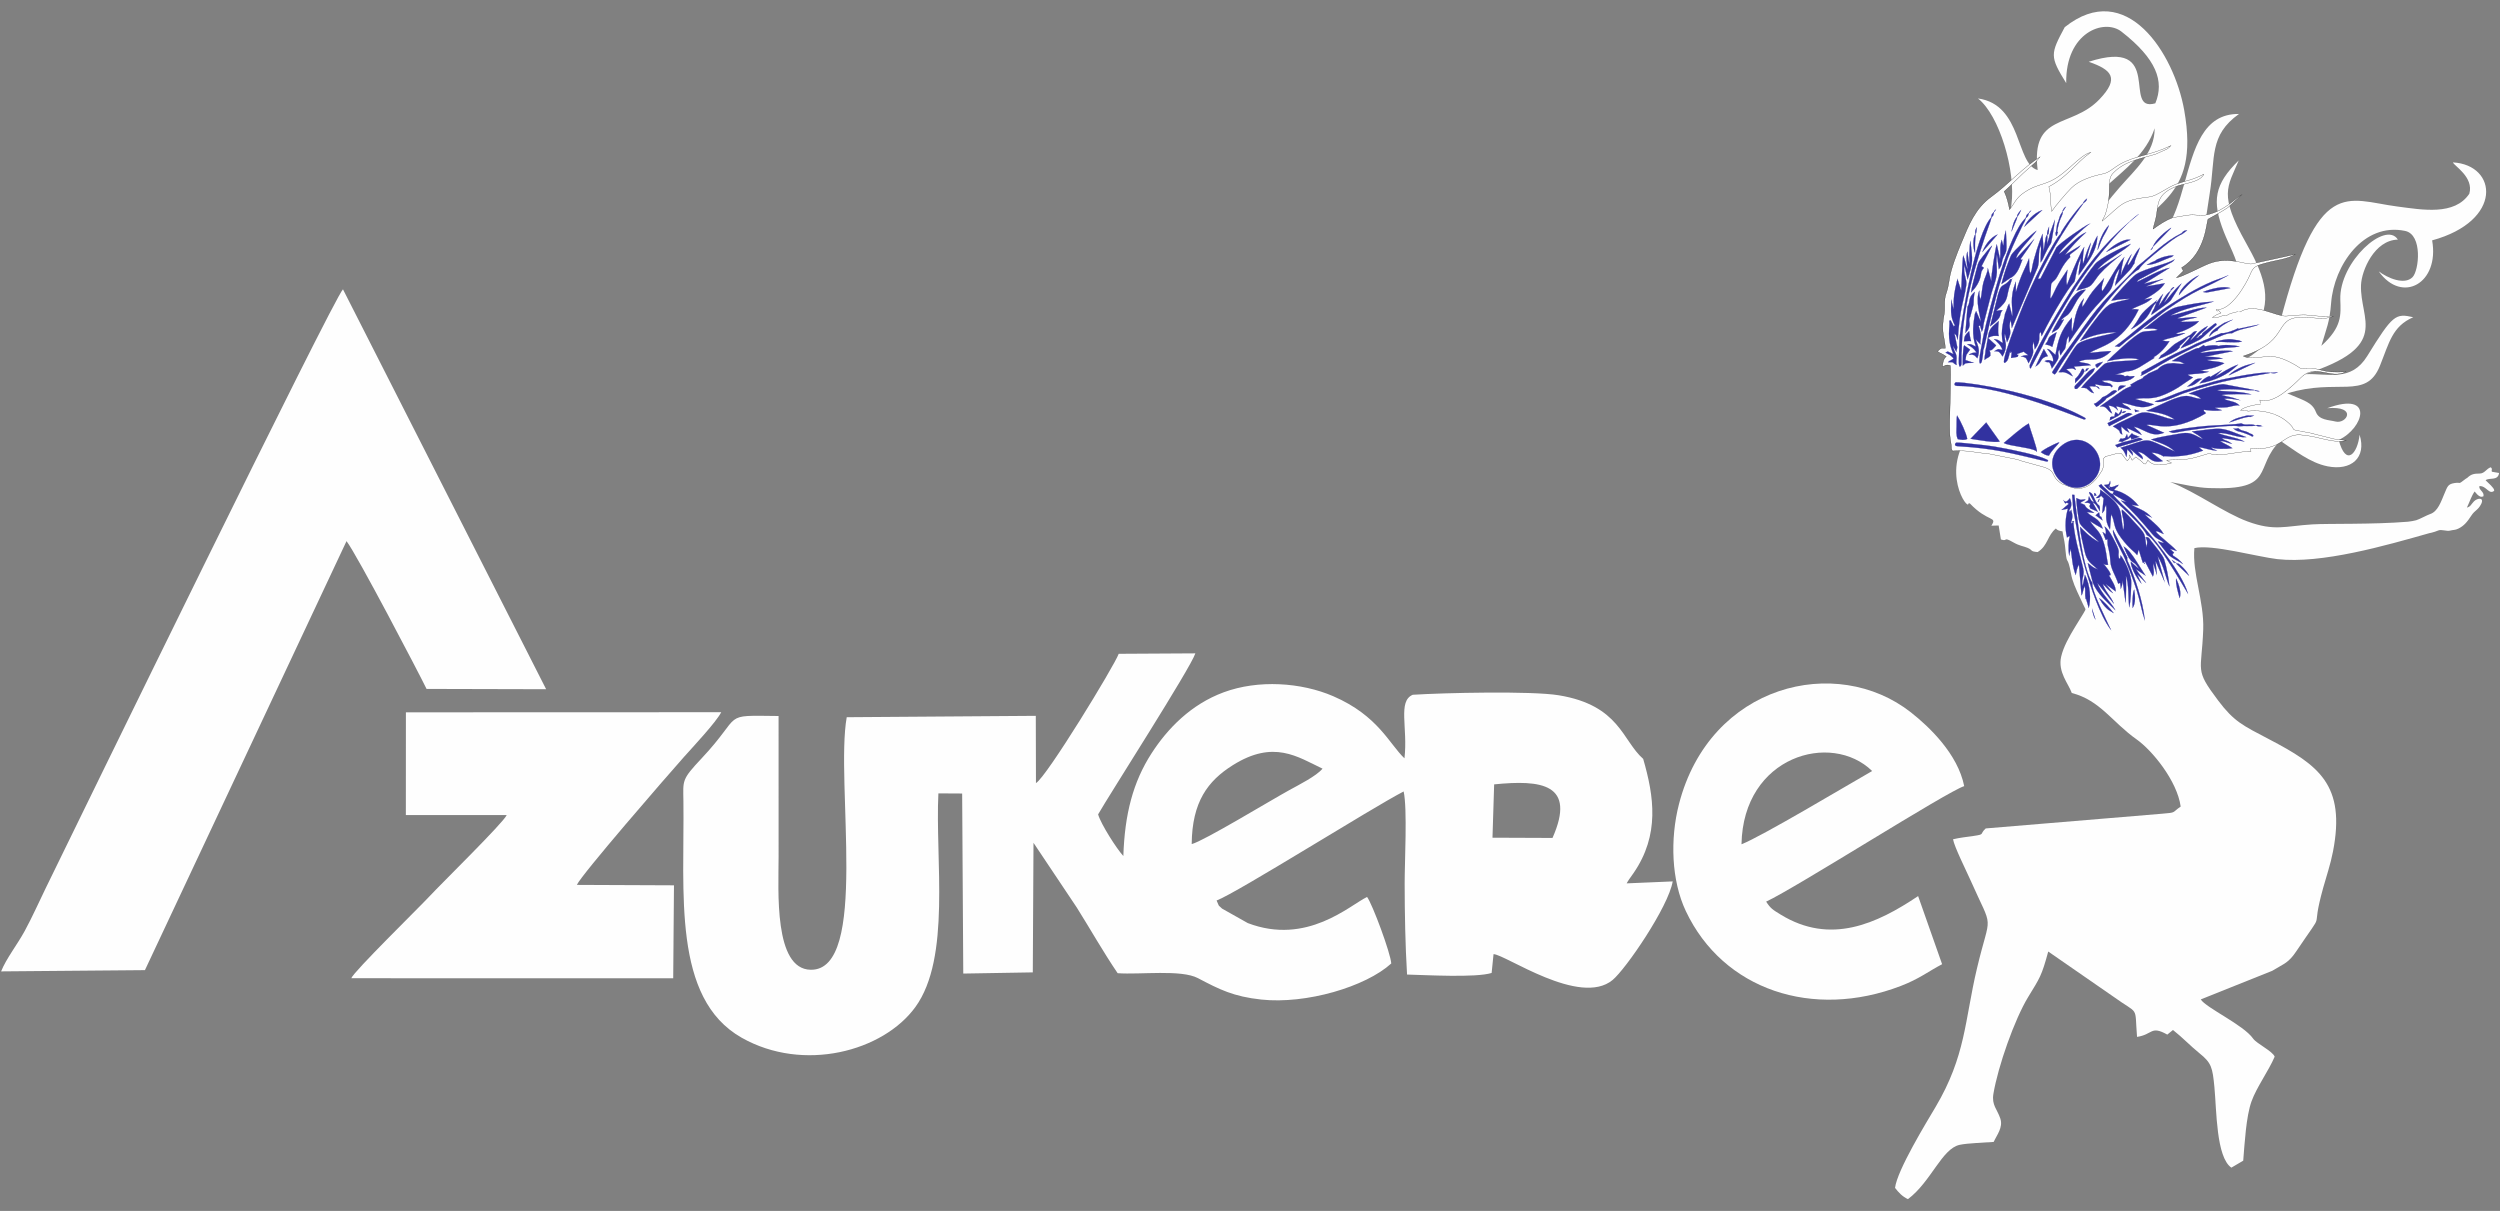
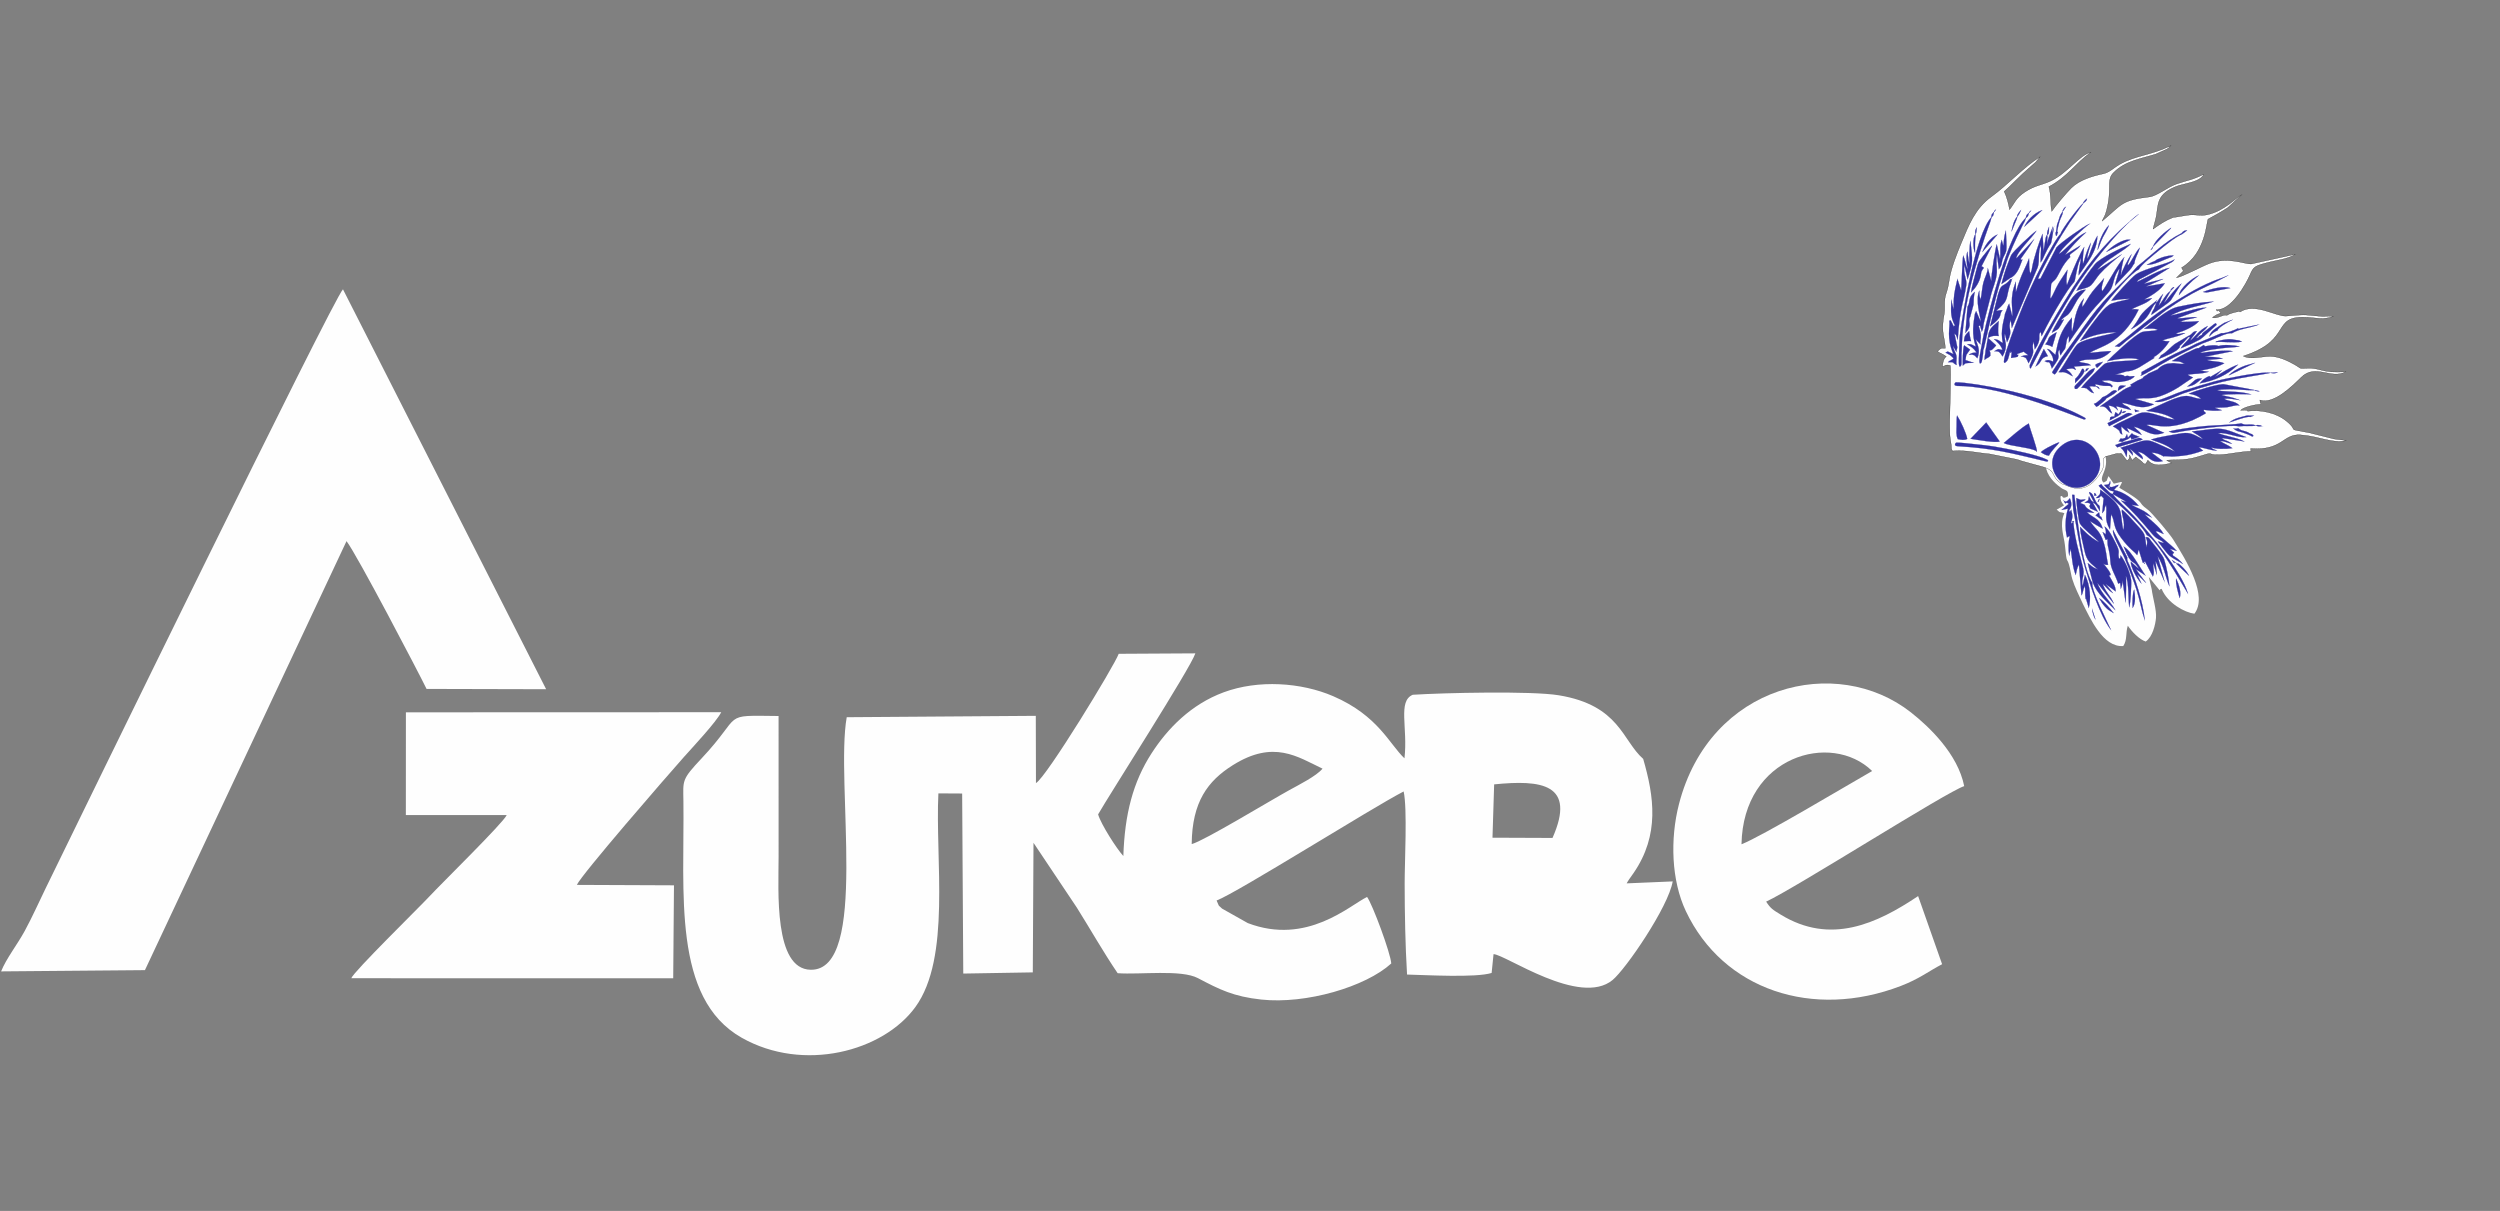
<svg xmlns="http://www.w3.org/2000/svg" xml:space="preserve" width="32in" height="15.5in" version="1.1" style="shape-rendering:geometricPrecision; text-rendering:geometricPrecision; image-rendering:optimizeQuality; fill-rule:evenodd; clip-rule:evenodd" viewBox="0 0 32000 15500">
  <rect x="0" y="0" width="32000" height="15500" fill="#808080" stroke="none" />
  <defs>
    <style type="text/css">
   
    .str0 {stroke:black;stroke-width:3;stroke-miterlimit:22.926}
    .str1 {stroke:#3232A0;stroke-width:3;stroke-miterlimit:22.926}
    .fil2 {fill:none}
    .fil0 {fill:#FEFEFE}
    .fil1 {fill:#3232A0}
   
  </style>
  </defs>
  <g id="Layer_x0020_1">
-     <path class="fil0" d="M25212.34 6442.15l1.57 1.66c234.36,246.55 357.06,160.04 275.28,285.12l93.65 -2.66 28.61 178.74c96.43,32.15 18.95,-42.65 156.94,35.98 88.05,50.18 125.22,46.42 184.94,71.58 72.06,30.32 25.93,45.11 128.1,53.79 132.2,-79.8 125.27,-215.67 234.3,-301.87 66.1,100.76 419.13,-68.29 693.14,307.43 66.46,91.15 -227.07,504.16 -272.17,642.7 -46.42,142.66 -297.81,444.03 -353.72,689.89 -45.07,198.24 92.93,344.43 135.78,465.7 363.58,93.78 516.57,372.72 829.99,594.16 199.74,141.15 518.53,530.13 563.85,859.49 -116.09,78.91 -47.99,76.34 -241.21,92.02l-2253.88 187.93c-84.53,75.56 -0.66,73.84 -161.06,97.07 -88.88,12.87 -168.99,20.72 -257.59,41.67 13.62,90.58 171.35,406.68 221.69,520.3 301.85,681.47 261.32,385.39 84.15,1134.39 -158.04,668.14 -141.47,1116.34 -530.54,1773.87 -112.28,189.75 -491.34,807.98 -517.74,1033.8 43.81,56.81 93.23,111.33 165.24,144.07 297.34,-223.98 433.18,-645.27 661.3,-695.01 102.84,-22.4 319.13,-27.76 436.3,-37.56 37.48,-84.87 122.64,-184 85.17,-297.84 -40.05,-121.69 -113.33,-172.37 -88.95,-317.56 58.95,-351.17 269.62,-951.83 445.74,-1240.53 147.78,-242.22 171.02,-266.16 256.14,-580.92l829.79 574.61c342.56,247.69 273.49,101.19 306.83,518.05 204.24,-30.61 173.09,-149.79 387.22,-29.31l72.82 -59.16c125.69,98.77 221.43,203.03 340.45,298.97 152.64,123.04 165.9,180.79 189.93,432.61 28.4,297.76 22.49,897.2 216.88,1030.51l151.85 -89.21c18.33,-222.85 36.59,-564.54 106.04,-758.89 64.07,-179.25 218.81,-390.11 296.51,-572.56 -26.13,-70.58 -230.36,-165.82 -276.25,-231.58 -122.43,-175.34 -603.41,-393.45 -669.83,-501.09l914.22 -365.73c162.88,-98.96 207.51,-99.86 311.78,-254.82 401.02,-596.01 163.15,-168.59 341.59,-809.69 43.02,-154.57 91.56,-291.96 124.64,-461.37 167.34,-857.49 -186.06,-1107.89 -814.85,-1436.98 -339.92,-177.88 -451.31,-227.32 -654.33,-496.7 -309.45,-410.57 -211.07,-357.77 -191.5,-910.04 12.77,-361.07 -143.22,-723.61 -113.15,-1041.21 217.42,-53.29 808.14,111.97 1061.74,140.82 565.16,64.23 1394.36,-175.87 1947.4,-332.81 7.59,-1.27 15.06,-2.72 22.44,-4.49 32.82,-7.83 59.91,-17.39 84.38,-27.3l6.59 -2.06 -0.35 -0.49c39.61,-16.39 110.06,13.76 151.03,2.23 39.7,-11.15 62.25,-4.54 104.24,-24.88 73.13,-35.45 114.37,-85.78 167.91,-168.05 44.6,-68.56 83.08,-66.54 123.54,-143.97 47.54,-91.02 -45.27,-83.53 -90.46,-37.5 -36.52,37.24 -42.5,68.09 -90.47,79.94 36.5,-74.73 55.98,-145.09 98.95,-206.37l33.83 38.48c31.07,27.33 45.72,35.48 77.5,24.56 20.66,-57.57 -65.74,-83.87 -49.15,-132.18 90.81,-4.91 121.61,116.04 188.83,59.72 -1.05,-27.07 -20.9,-42.09 -42.21,-67.82l-64.13 -62.17c-0.97,-1.02 -2.79,-2.87 -3.84,-4.56 45.69,-38.51 157.97,13.09 172.23,-92.84l-92 -16c-10.07,-29.07 12.72,-29.22 -13.83,-57.24 -55.78,16.77 -77.73,80.13 -142.53,80.39 -75.32,0.3 -110.64,8.68 -160.28,56.28l-15.42 8.68c-114.54,86.93 -51.25,41.58 -146.15,56.61 -86.61,13.71 -90.04,44.4 -130.42,138.07 -40.39,93.59 -81.47,226.65 -182.16,258.93 -34.04,10.91 -143.07,69.76 -178.35,79.22 -30.66,8.21 -67.25,14.22 -106.41,18.9 -453.06,37.04 -1019.89,21.37 -1221.39,33.97 -354.59,22.2 -484.55,89.4 -828.16,-36.46 -300.59,-110.1 -658.43,-376.56 -992.72,-506.39 165.7,30.96 336.13,71.92 498.41,78.09 866.79,33.01 562.2,-264.8 911.56,-605.19 183.55,122.1 379.19,281.72 603.77,326.67 301.12,60.29 502.8,-107.95 410.62,-404.13 -25.17,241.15 -174.41,417.17 -267.15,66.47 319.58,-147.51 464.44,-630.48 -146.94,-406.12 394.42,-32.96 246.83,206.22 106.98,170.83 -87.35,-22.11 -211.05,-16.03 -252.02,-122.13 -50.69,-131.22 -162.85,-147.85 -365.86,-238.57 637.75,-199.87 1006.01,89.96 1184.5,-350.93 118.29,-292.2 156.84,-507.02 427.4,-623.72 -228.09,-52.53 -263.77,-29.91 -588.7,496.46 -206.22,334.04 -495.15,221.44 -795.01,232.22 1105.7,-353.45 696.53,-694.95 714.98,-1141.91 7.7,-186.41 172.33,-574.02 471.6,-580.1 -153.87,-250 -752.53,284.26 -736.66,767.59 6.51,198.16 24.27,350.45 -242.69,591.98 66.18,-228.97 105.99,-297.53 124.85,-546.61 36.73,-485.3 414.46,-1036.54 947.75,-924.24 226.32,47.64 178.29,508.89 93.8,592.73 -104.87,104.06 -320.4,9.04 -431.59,-74.9 299.17,420.63 780.92,152.59 683.26,-397 910.47,-249.09 838.38,-965.46 266.22,-998.11 12.5,42.97 270.76,188.27 209.71,401.36 -189.18,282.37 -599.1,205.61 -923.96,163.03 -652.87,-85.59 -1010.09,-397.13 -1496.82,1475.25l-48.95 131.89c-389.83,430.63 -515.22,453.78 -1055.52,363.8 628.16,-120.72 681.95,-262.81 815.31,-458.04 204.1,-345.37 56.72,-682.28 -147.65,-1045.5 -351.69,-624.96 -238.72,-711.55 -93.95,-1056.8 -313.43,305.77 -345.07,520.49 -190.47,914.67 131.9,336.24 403.63,709.18 -59.96,920.21 -68.31,3.15 -970.33,519.36 -1124.85,440.75 -92.85,-314.21 350.7,-542.42 559.67,-798.22 55.87,-73.59 111.72,-147.2 167.59,-220.79 222.88,-273.1 215.96,-463.42 276.76,-835.59 74.17,-454.06 -10.89,-741.73 374.74,-1015.96 -927.81,-12.35 -447.15,1826.63 -1482.41,1719.89 307.79,-612.39 993.11,-577.44 780.74,-1769.89 -129,-724.4 -740.57,-1689.33 -1528.94,-1060.83 -184.44,344.69 -193.93,372.76 18.94,716.04 -10.7,-651.33 487.43,-830.56 707.4,-659.06 448.19,349.43 550.78,635.27 433.21,917.64 -435.26,125.72 133.98,-849.24 -852.7,-531.65 296.21,102.68 397.64,209.39 136.66,481.43 -362.35,377.69 -878.54,169.96 -790.02,904.45 -283.74,-78.21 -191.35,-837.7 -764.09,-916.41 273.07,213.67 487.54,926.19 427.59,1363.63 -66.09,482.34 283.71,1486.16 120.55,1827.78 -254.23,416.78 -453.89,855.84 -623.71,1058.37 -430.22,513.09 -43.93,1040.5 -46.78,934.23l16.95 -2.13zm1408.31 -3270.04c207.2,-365.46 213.82,-432.29 513.94,-777.45 191.05,-219.74 448.62,-438.04 444.88,-752.96 -213.31,651.5 -1097.61,799.71 -958.82,1530.41z" />
    <path class="fil0" d="M26659.86 7727.43c95.08,187.67 258.47,561.22 518.16,541.81 53.86,-81.3 27.49,-169.48 58.09,-260.11 52.07,78.08 148.79,176.56 228.89,202.52 88.96,-59.86 124.61,-219.56 131.66,-302.31 8.65,-101.58 -40.71,-253.28 -54.98,-367.41l-37.26 -157.06 135.5 166.5c28.24,16.2 -12.68,-11.04 28.68,-14.09 76.86,187.15 299.2,303.06 419.84,318.39 174.83,-229.02 -98.74,-673.53 -271.53,-950.05 -42.73,-68.38 -272.04,-343.36 -325.54,-381.94 -161.41,-116.38 13.27,-57.26 -364.26,-280.56l35.2 -70.2c-9.65,-3.17 -18.17,-6.42 -18.58,-2.19l-87.24 20.31 -64.5 -93.23c-2.63,-5.87 -8.45,5.52 -10.41,13.43 -21.33,42.04 5.72,33.59 -55.17,66.39 -86.5,-75.63 108.28,-172.64 -4.92,-424.94 -74.35,-165.73 -319.76,-315.52 -610.96,-86.37 -334,342.06 88.47,589.45 91.96,591.13 47.66,22.95 74.32,20.58 67.13,94.59 -92.75,54.11 -54.44,-25.43 -95.56,2.61 0.93,56.18 9.26,68.54 45.19,114.61l-93.75 54.02c53.67,51.83 40.72,22.75 98.29,45.91 -67.92,145.37 -3.14,299.68 7.03,407.81 26.96,286.56 23.16,123.43 63.12,291.05 12.09,50.71 15.8,92.99 32.07,147.04 29.6,98.32 90.31,216.75 133.84,312.33z" />
    <path class="fil0 str0" d="M26954.6 5840.53l20.09 -3.26 118.95 -32.37c3.55,-0.42 7.78,-0.26 10.96,-0.44 3.11,-0.17 8.25,0.57 10.76,0.56 2.49,-0.02 7.22,0.09 10.65,1.07 33.14,-7.43 26.43,-0.61 55.85,34.11 22.67,26.74 21.28,34.53 47.54,57.69 35.17,-36.96 23.22,-23.04 28.88,-74.69l32.49 68 47.92 -42.46c45.65,39.24 57.95,38.46 102.54,86.86 20.51,0.39 12.18,23.13 46.4,-35.15 1.52,-2.58 2.8,-7.89 4.49,-11.71 67.26,86.28 188.07,67.26 302.99,37.18l-62.04 -32.59c56.32,-16.91 216.48,10.51 397.01,-46.09 251.57,-78.86 87.41,-21.09 274.91,-26.37 131.3,-3.71 289.57,-46.77 407.45,-42.39l-4.41 -37.52c412.54,31.26 408.1,-189.76 637.46,-174.59 239.41,15.84 410.81,114.72 586.11,73.58 -43.23,-10.89 -110.87,-12.48 -157.39,-21.59l-311.74 -78.28c-324.66,-60.49 -120.64,-7.71 -297.58,-151 -133.01,-107.71 -328.21,-146.44 -494.2,-126.33 -20.13,-14.82 9.89,-6.77 -37.17,-11.88 -6.97,-0.76 -20.06,-0.57 -27.69,-0.17 -25.37,1.35 -11.81,0.76 -25.55,3.38 19.2,-39.94 198.73,-80.19 252.55,-78.43 4.52,-25.93 1.02,1.24 -2.19,-25.4 -0.32,-2.74 -1.85,-12.76 -2.19,-15.38l-1.75 -14.35c177.22,60.92 416.75,-181.44 530.94,-292.8 182.56,-178.02 382.59,35.59 568.35,-70.38 -317.53,25.2 -313.51,-53.14 -497.87,-42.87 -110.45,6.15 -64.61,4.35 -162.07,-50.2 -92.81,-51.95 -205.28,-104.09 -314.54,-102.29 -110.5,1.83 -249.35,45.62 -337.31,-4.45 652.09,-209.2 336,-530.05 832.75,-495.24 127.34,8.92 177.03,32.44 321.15,-11.1 -44.19,-9.98 -99.05,1.89 -149.28,-1.43 -254.98,-16.88 -139.96,-30.52 -455.05,-4.1 -125.75,10.55 -402.67,-177.76 -591.2,-52.1 -22.82,-3.38 13.24,-6.94 -33.74,-2.51 -3.01,0.28 -27.3,5.07 -32.01,6.2 -28.52,6.91 -49.36,14.92 -74.16,23.18l-24.78 14.47 -38.36 -1.39c-30.36,9.51 -124.67,53.13 -149.97,28.94l52.16 -33.29 56.48 -23.08c-28.57,-25.24 -11.37,-14.8 -32.67,-34.04 -22.88,10.77 -8.83,23.34 -27.68,-9.04 193.08,18.64 386.69,-341.37 427.67,-435.28 50.3,-115.24 52.79,-123.09 264.85,-175.44 90.33,-22.3 241.07,-42.81 317.47,-96.88l-564.9 124.12c-84.49,2.34 -295.34,-96.7 -532.15,-6.93 -102.77,38.96 -344.62,170.99 -422.37,182.67l87.52 -86.26c0.53,-1.84 -3.22,-7.8 -2.43,-6.29l-19.24 -36.09c315.23,-188.37 318.17,-596.79 339.23,-621.44 86.44,-47.06 170.5,-93.2 252.21,-147.56l179.7 -165.5c-69.33,33.81 -218.64,208.72 -445.13,257.41 -85.57,18.39 -131.26,-3.63 -218.31,1.93 -42.13,2.69 -198.21,33.33 -215.6,32.09 -104.04,40.48 -167.54,86.28 -256.85,148.45 10,-52.56 27.37,-96.78 39.81,-159.95 28.59,-145.1 -7.8,-296.09 286.95,-396.74 86.26,-25.13 236.31,-45.78 297.86,-110.37 32.85,-34.46 16.19,-19.63 23.3,-34.58 -143.76,75.11 -207.46,75.83 -346.91,124.7 -121.72,42.66 -248.61,153.94 -349.06,165.8 -364.73,43.09 -346.78,95.75 -603.47,309.48 16.59,-51.6 32.07,-43.89 56.97,-141.24 14.29,-55.89 22.28,-99.18 28.99,-159.12 16.83,-150.3 -18.95,-239.3 57.13,-317.34 154.65,-158.64 362.81,-181.2 546.38,-241.3l141.3 -63.98c17.58,-11.72 4.48,-1.94 21.02,-15.51l26.48 -26.67c-262.24,126.64 -444.36,121.39 -653.05,238.1 -71.41,39.93 -132.4,104.79 -210.62,121.2 -134.49,28.21 -304.97,78.1 -409.28,181.93 -61.28,60.99 -210.83,236.41 -251.18,299.31 -19.06,-75.95 -5.01,-204.63 -36.82,-316.01 244.24,-129.9 335.45,-295.11 535.85,-439.25 -142.4,33.69 -299.26,266.76 -510.26,365.39 -121.74,56.9 -199.55,55.15 -330.88,141.13 -118.53,77.61 -129.74,140.53 -197.56,226.08 -14.04,-72.5 -31.11,-153.79 -68.44,-231.91 85.89,-74.58 190.48,-193.2 345.21,-324.84 20.72,-17.63 41.55,-35.62 57.82,-50.7l54.87 -68c-213.92,136.52 -411.57,357.35 -622.26,510.29 -211.48,153.53 -290.29,366.71 -384.36,591.15 -57.21,136.48 -133.76,329.3 -154.85,475.94 -29.85,207.54 -62.94,161.46 -58.96,338.43 2.06,91.66 -7.41,93.19 -17.49,171.87 -21.78,170.13 16.07,209.33 26.79,362.18 -61.45,-2.6 -56.38,-2.07 -100.3,40.07 27.09,24.67 43.02,17.78 111.96,65.81 -38.13,29.1 -44.59,82.69 -48.75,123.06 2.8,0.18 5.96,-3.59 8.3,-1.35 21.64,20.74 -0.55,-27.11 91.21,-7.64 14.09,30.74 -7.44,687.59 -7.28,701.39 0.63,57.17 -1.35,114.49 1.43,178.27 2.57,59.26 24.67,143.61 22.21,191.51l12.69 24.49c154,-17.33 334.77,26.6 474.01,37.41l337.15 67.46c35.18,7.18 37.31,11.63 71.39,22.28l282.33 78.08c181.93,58.37 76.68,117.08 237.69,216.82 69.45,8.16 296.99,204.41 513.98,-177.3 17.72,-49.03 29.31,-82.93 14.86,-148.44l30.93 -28.81z" />
    <path class="fil1 str1" d="M25057.4 5711.54c-58.24,-4.41 -23.46,-45.63 -17.16,-45.98 11.69,-0.66 67.62,2.1 112.66,7.1 229.19,25.44 283.02,23.85 513.26,68.89 99.4,19.44 404.31,78.65 531.46,140.12 35.51,16.26 10.06,31.34 -8.72,24.02 -458.4,-108.65 -659.69,-166.69 -1131.5,-194.15z" />
    <path class="fil1 str1" d="M25223.59 5616.13l199.53 -208.05 172.48 242.62c-50.25,21.72 -302.9,-23.06 -372.02,-34.57z" />
    <path class="fil1 str1" d="M26123.07 5787.43c30.96,-26.97 53.21,-38.72 89.69,-59.65 107.17,-56.09 149.13,-70.42 144.94,-62.76 -11.81,21.59 -97.06,96.82 -131.63,167.35 -41.77,-5.31 -62.69,-17.74 -103.01,-44.94z" />
    <path class="fil1 str1" d="M25648.92 5669.82c100.11,-80.83 206.33,-183.06 318.94,-249.01 12.15,60.01 107.83,315.65 105.06,361.05 -41.5,-52.03 -355.77,-69.54 -424.01,-112.04z" />
    <path class="fil1 str1" d="M25059.59 5620.91c-24.9,-55.17 -15.7,-105.88 -15.37,-163.25 0.17,-28.43 -0.17,-115.85 5.99,-138.89 44.43,66.81 118.73,228.52 130.06,298.72 -29.75,20.28 -80.61,12.19 -120.68,3.43z" />
    <path class="fil1 str1" d="M28803.44 5337.28c-41.34,-13.45 -207.9,52.61 -268.18,69.71 75.24,-57.98 143.79,-64.44 228.64,-88.68 5.81,1.51 69.69,1.74 84.86,1.81l-45.32 17.16z" />
    <path class="fil1 str1" d="M28830.97 5589.16c-39,-24.04 -75.49,-35.25 -121.57,-51.88 -60.79,-21.93 -68.5,-8.06 -122.54,-51.69 47.4,0.83 22.69,5.79 62,-4.65 37.2,32.85 58.56,29.89 94.95,41.25 49.55,15.46 38.22,25.1 83.5,36.12 33.5,42.67 12.37,9.47 3.66,30.85z" />
    <path class="fil1 str1" d="M27693.8 5842.61c-41.69,-28.67 -101.66,-49.59 -153.12,-48.66l143.02 108.09c-173.53,43.03 -185.89,-98.15 -317.37,-119.75 28.33,34.65 65.31,56.95 62,95.52 -75.71,-50.9 -106.64,-85.06 -167.38,-135.86 22.6,44.46 40.19,38.74 38.95,87.65 -6.22,-6.31 -47.65,-57.35 -71.67,-78.86 -6.51,40.64 2.96,54.58 -10.62,96.98 -20.29,-57.15 -36.13,-88.28 -73.54,-116.86 352.06,-105.71 302.65,-132.51 538.06,-22.48l156.21 70.92c-41.57,-41.54 -102.69,-74.23 -148.7,-94.36 -58.28,-25.5 -112.47,-39.93 -154.31,-59.81 100.91,-32.46 244.35,-52.87 351.81,-72.15 127.22,-22.83 158.45,-13.01 307.97,68.83 -41.85,-51.06 -93.02,-66.18 -136.88,-99.34 422.56,-50.73 348.76,-58.5 693.08,72.49 -102.94,13.15 -237.63,-60.13 -359.29,-52.71 64.05,35.65 222.57,51.64 334.55,107.93l-288.75 -44.41c54.96,49.96 39.88,10.65 131.02,74.69 -58.4,-9.33 -91.12,-37.54 -151.94,-35.37 51.06,35.94 98.13,48.65 157.37,91.04 -72.82,13.69 -243.91,12.91 -270.54,-13.17 16.93,31.86 37.71,25.83 72.01,44.67 -95.18,-4.86 -158.17,-37.17 -230.8,-43.2l54.11 43.4c-87.25,30.94 -176.14,57.6 -265.2,66 -190.61,17.96 -100.44,7.64 -214.06,5.42 -31.78,-0.62 4.09,-6.01 -25.99,3.36z" />
    <path class="fil1 str1" d="M25285.33 2996c4.33,42.69 -5.64,75.72 -5.2,122.47 0.4,42.41 -1.3,70.35 0.44,117.02 -25.4,-49.15 -31.49,-190.4 4.77,-239.49 -4.91,-47.82 -2.45,-45.79 16.31,-83.15 -3.41,23.72 -0.47,28.59 -2.96,45.11 -5.2,34.53 -3.76,21.09 -13.36,38.05z" />
    <path class="fil1 str1" d="M25818.63 2774.7c-0.61,14.81 2.39,4.78 -3.94,26.67l-66.11 160.03c5.07,-52.42 34.13,-150.92 70.06,-186.7 1.84,-14.72 -3.57,-5.46 6.76,-28.74 1.53,-3.44 7.79,-13.47 9.93,-16.79 11.22,-17.47 18.69,-23.69 32.18,-38.18 -17.51,35.6 -16.63,49.37 -48.87,83.7z" />
    <path class="fil1 str1" d="M25929.76 2789.46c11.11,-43.5 6.01,-34.2 41.02,-64.54 1.15,-2.96 2.37,-7.19 3.16,-9l23.57 -21.43c-14.94,24.06 -6.83,11.31 -26.74,30.43 -16.71,53.61 -8.15,38.19 -38.54,65.74l-16.14 42.89c-7.1,14.34 -13.39,23.65 -18.44,33.07 -17.28,32.25 -20.49,43.16 -36.44,75.53 -50.67,102.89 -163.15,342.35 -186.65,443.81 -125.33,359.31 -194.27,701.18 -280.38,1071.59 -4.48,15.43 -3.39,16.38 -8.93,19.54 2.31,59.15 -19.07,155.89 -21.53,159.5 -47.78,69.93 -17.54,-112.54 -17.11,-115.27l44.29 -238.75c74.04,-331.69 318.45,-1292.95 538.85,-1493.11z" />
    <path class="fil1 str1" d="M25911.74 2901.32c32.3,-72.35 120.44,-174.68 228.19,-211.18l-228.19 211.18z" />
    <path class="fil1 str1" d="M25375.28 3223.93c25.44,-69.47 94.02,-181.54 192.59,-221.97l-192.59 221.97z" />
    <path class="fil1 str1" d="M25363.57 3407.96c4.5,2.26 25.33,15.89 27.35,16.72 -0.74,19.05 -10.71,16.72 -15.96,28.64 -19.73,32.02 -14.28,38.76 -22.28,77.59 -16.37,79.41 -61.45,150.67 -122.46,211.08 4.77,-41.74 22.54,-119.3 34.39,-161.35l40.02 -152.39c22.74,-82.03 17,-69.49 78.3,-149.57 25.31,-33.08 82.98,-105.36 114.6,-133.79 -1.05,3.29 -2.41,7.71 -3.19,9.85l-130.76 253.22z" />
    <path class="fil1 str1" d="M26850.61 3198.24c3.41,-81.18 68,-241.24 142.13,-313.39l-7.93 22.55c-1.18,3.03 -2.72,7.04 -4.04,10.25l-25.74 50.77c-68.04,112.78 -59.67,126.66 -104.43,229.83z" />
    <path class="fil1 str1" d="M25992.39 4715.64c-11.93,-10.85 -9.04,1.55 -11.2,-22.85 -2.5,-28.34 -2.28,-10.98 6.59,-34.72 78.33,-209.7 433.31,-802.63 546.15,-976.33 247.18,-380.46 485.6,-655.56 842.57,-942.4 -247.21,175.02 -669.97,718.42 -812.88,951.73 -129.41,211.26 -323.33,522.65 -427.11,750.54l-144.11 274.03z" />
    <path class="fil1 str1" d="M26961.14 3223.97c61.45,-64.91 217.88,-173.6 308.29,-154.77l-308.29 154.77z" />
    <path class="fil1 str1" d="M26579.73 3721.11c37.02,-73.19 179.23,-273.13 235.29,-339.44 67.91,-80.33 342.64,-212.78 457.05,-259.31 -71.62,84.85 -337.81,212.15 -427.19,333.95l314.2 -201.22c-86.89,65.74 -212.22,170.89 -283.39,252.32 -36.45,41.7 -78.38,112.31 -109.11,142.25 -41.87,40.79 -127,46.67 -186.86,71.45z" />
    <path class="fil1 str1" d="M27558.69 3156.69c-14.48,41.07 -10.88,28.64 -28.98,41.44l28.98 -41.44c28.39,-84.12 156.74,-193.07 230.31,-239.99 -1.79,3.29 -4.01,7.55 -5.6,9.72l-224.71 230.27z" />
    <path class="fil1 str1" d="M26264.54 4257.72c23.5,-65.46 124.52,-230.91 171.1,-305.28 51.37,-82.02 125.11,-242.82 261.26,-244.06 -82.57,95.9 -87.28,89 -143.03,193.2 -91.33,170.7 -98.56,117.59 -167.69,193.4 4.55,27.3 72.59,-69.19 -11.24,70.95 -36.76,61.43 -38.66,50.63 -110.4,91.78z" />
    <path class="fil1 str1" d="M26179.45 4407.32c74.57,-89.37 -4.45,-71.85 144.27,-154.55 -6.29,28.37 5.41,-6.35 -8.58,31.1l-45.93 155.73c-59.38,-31.51 -39.71,-15.69 -89.76,-32.28z" />
    <path class="fil1 str1" d="M27890.47 3776.95c12.43,-89.69 175.23,-221.16 252.69,-250.42 -101.01,78.55 -178.76,161.59 -252.69,250.42z" />
    <path class="fil1 str1" d="M26161.26 4467.03l51.17 91.12c-107.73,22.04 -67.56,80.5 -157.54,132.7l106.37 -223.82z" />
    <path class="fil1 str1" d="M27602.07 3874.72c-85.74,55.98 -50.59,195.06 -322.36,338.77 147.69,-171.96 47.06,-146.38 329.25,-369.88 -23.72,29.41 -4.1,18.15 -6.89,31.11 29.52,-30.59 35.48,-60.66 85.18,-110.3 -21.98,46.12 -41.54,103.72 -57.32,151.57 42.29,-49.05 96.93,-158.3 154.42,-193.16 3.13,-10.03 -6.48,-12.58 19.63,-35.46 28.37,-24.88 20.7,-5.4 23.43,-6.83l-43.06 42.3 -85.77 154.25c43.04,-38.07 120.22,-162.19 222.9,-246.68l-136.49 215.32c-36.29,40.81 -191.84,142.3 -247.72,184.16 7.39,-41.48 14.92,-40.01 34.02,-77.25l30.78 -77.92z" />
    <path class="fil1 str1" d="M27072.34 4432.67c167.68,-110.32 367.84,-316.09 661.89,-504.81 183.37,-117.7 381.8,-241.14 583.39,-325.17 61.86,-25.78 159.3,-55.22 205.67,-79.38 -370.43,204.18 -383.24,159.03 -809.06,454.37l-499.37 387.04c-24.36,20.75 -54.12,48.49 -74.61,63.94 -28.77,21.69 1.37,7.43 -67.91,4.01z" />
    <path class="fil1 str1" d="M27191.9 5280.95c-19.39,9.56 -18.41,4.28 -28.52,4.49 6.03,-26.9 45.52,-20.65 47.74,-20.56 -6.66,6.92 -4.92,9.02 -19.22,16.07z" />
    <polygon class="fil1 str1" points="27323.96,5241.87 27382.56,5261.35 27331.08,5274.4 " />
    <path class="fil1 str1" d="M27998.16 4947.62c103.55,-76.89 94.05,-107.42 185.27,-101.2 -63.78,51.54 -92.39,89.91 -185.27,101.2z" />
    <path class="fil1 str1" d="M28288.08 4827.74l149.68 -88.85 -86.28 84.61c84.98,-49.86 191.23,-120.97 295.54,-156.22 -137.8,135.12 -300.88,205.15 -491.29,240.09 30.31,-37.63 69.2,-73.46 124.56,-94.68 7.61,8.58 11.05,12.13 7.8,15.05z" />
    <path class="fil1 str1" d="M28530.19 4803.41c44.81,-48.32 99.12,-74.84 163.72,-105.7 57.5,-27.47 148.45,-42.98 171.31,-54.07l-335.03 159.78z" />
    <path class="fil1 str1" d="M29059.48 4772.67l95.52 -6.7c-13.06,6.95 -38.32,12.03 -47.94,12.73l-47.59 -6.03c-43.42,14.55 -475.08,71.47 -727.31,143.78 -129.29,37.07 -248.19,71.74 -378.55,116.31 -101.7,34.78 -292.67,143.49 -371.96,104.77 141.17,-38.89 247.67,-95.72 386.35,-141.56 124.09,-41.02 251.01,-78.9 375.03,-112.63 122.95,-33.44 247,-54.98 365.64,-76.9 51.81,-9.57 294.78,-48.54 350.8,-33.77z" />
    <path class="fil1 str1" d="M28468.11 4133.95l112.33 -42.61c-32.31,11.87 -197.23,104.3 -194.42,136.94 -50.1,21.59 -69.19,38.55 -105.84,78.47 10.71,-75.6 116.67,-122.83 187.92,-172.8z" />
    <path class="fil1 str1" d="M28367.21 4378.45l-4.98 -6.63c68.15,-20.71 175.85,-40.67 238.41,-22.17 49.22,8.96 49.02,-2.22 94.97,24.56 -116.33,18.83 -268.4,-6.53 -328.4,4.24z" />
    <path class="fil1 str1" d="M27376.85 3447.92c-192.95,90.27 -847.82,969.1 -1027.88,1275.28 -4.29,7.3 -41.87,78.83 -54.34,67.39 -30.87,-28.33 -42.6,-5.05 13.56,-89.89 20.82,-31.45 39.71,-63.03 57.69,-89.28l381 -530.83c242.05,-327.55 421.69,-448.13 613.24,-672.93 182.22,-140.24 344.35,-314.13 562.48,-421.2 28.09,-35.5 49.47,-37.67 71.78,-37.03l-63.72 47.31c-82.35,32.8 -233.84,156.89 -302.91,214.09 -48.84,40.44 -222.74,178.11 -250.89,237.09z" />
    <path class="fil1 str1" d="M27800.32 3287.52c-98.09,31.93 -221.57,104.57 -317.69,101.93 -0.68,-0.02 -1.36,-0.02 -2.04,-0.05l56.41 -30.03c26.91,-9.02 54.6,-20.95 73.41,-39.07 45.48,-18.75 76.65,-31.44 122.39,-40.7 14.58,-2.95 37.03,-8.49 53.29,-8.64 58.29,-0.53 36.59,-8.1 14.23,16.56z" />
    <path class="fil1 str1" d="M26529.9 4815.37c-32.27,-13.77 -45.61,-27.79 -79.38,-41.56 -57,-23.24 -51.87,-2.93 -99.54,-10.52 60.64,-66.74 196.83,-329.15 252.43,-366.9 98.02,-66.55 380.24,-108.07 488.13,-142.75 -138.87,-1.15 -311.33,32.22 -466.31,111.17l116.17 -168.57c66.39,-83.75 194.42,-278.76 290.96,-312.28 85.76,-29.78 157.6,-35.6 229.76,-59.72 -145.75,2.15 -199.55,23.61 -235.71,23.73 31.55,-49.3 265.02,-305.19 315.8,-337.19 127.32,-80.26 383.77,-124.58 490.98,-188.66l-13.13 16.28c-12.1,10.46 -1.84,5.68 -25.67,19.62l-417.92 222.76c-18.41,16.9 -17.74,17.1 -25.02,29.7 108.95,-49.81 315.19,-167.66 418.82,-182l-327.23 203.59c10.09,-1.23 245.93,-61.64 246.34,-61.81l-220.36 97.13 239.74 -41.46c-51.93,86.93 -167.1,155.28 -263.52,209.18l99.57 -19.33c-57.17,67.95 -183.39,98.89 -260.72,143.01 22.65,-1.1 64.49,-3.1 90.29,4.43 -222.84,451.61 -504.56,468.84 -628.96,554.76 48.05,-5.4 245.62,-27.65 276.28,-21.89 -181.94,170.48 -269.19,64.23 -412.94,134.07 57.92,21.55 109,8.92 153.8,44.49l-216.37 17.34 19.35 29.74c0.63,1.16 2.56,5.44 3.06,6.41 0.51,0.98 2.93,4.2 2.92,6.62 -49.59,-28.93 -59.06,-17.68 -126.05,-8.64 36.8,24.65 64.09,46.88 84.43,89.28z" />
    <path class="fil1 str1" d="M26681.85 4750.59c-12.59,14.76 2.52,35.54 -120.59,150.53l2.18 -52.16c58.01,-49.5 74.5,-108.09 88.26,-127.55 36.31,4.22 4.05,-8.41 30.15,29.18z" />
    <path class="fil1 str1" d="M26736.41 4714.4l-26.56 33.27c-38.98,-0.36 -1.74,17.79 -14.41,-8.68 12.46,-24.84 7.74,-19.78 40.96,-24.59z" />
    <path class="fil1 str1" d="M26827 4690.3l-6.27 -20.98c25.22,-18.89 53.01,-27.52 94.66,-38.15 -7.44,10.79 -25.99,33.81 -39.89,46.48 -61.45,56.05 -21.24,26.01 -48.5,12.66z" />
    <path class="fil1 str1" d="M26359.51 4474.41c-36.68,59.07 9.35,63.56 -20.24,128.68 -8.54,18.8 -58.54,91.16 -75,113.78 -22.72,-69.56 -27.91,-89.54 -61.88,-80.41l-30.38 -14.53c50.61,-24.43 69.93,-7.46 108.1,6.7 8.26,-60.86 -33.93,-111.69 -75.16,-161.46 19.63,5.52 0.97,-6.96 36.7,14.72l68.09 60.49c35.59,-188.68 60.93,-304.53 210.08,-476.79 5.15,58.34 -11.81,113.92 2.73,177.8 29.76,-102.45 37.41,-292.57 151.41,-423.04 -12.22,57.14 -26.2,43.27 -20.3,110.37 48.17,-61.9 75.77,-129.35 130.24,-198.13 47.45,-59.91 100.41,-113.17 147.86,-169.62 -9.56,45.33 -42.06,111.36 -24.35,165.16 34.45,-28.88 201.05,-354.22 282.98,-434.74 -14.72,29.04 -47.7,193.45 -42.6,232.83 8.11,-49.9 88.93,-211.74 136.2,-270.85l-43.4 105.79c-7.46,26.79 -6.58,12.97 -3.53,35.34 38.39,-31.74 92.69,-163.85 151.22,-225.38 -18.33,75.44 -61.52,128.93 -67.76,199.57 -28.8,36.26 -22.43,43.94 -58.63,84.34l-188.62 199.89c11.02,-79.86 45.63,-141.25 55.72,-216.5 -77.78,99.37 -66.13,178.17 -109.3,261.1 -20.63,39.63 -158.86,183.65 -198.87,228.84 -116.57,131.66 -256.5,329.76 -339.18,456.56l1.37 -83.38c-24.84,32.2 -25.35,33.33 -32.08,74.43 -21.13,129.11 -14.6,65.67 -75.21,171.93 -16.64,-36.85 -3.19,-31.61 -16.27,-73.49z" />
    <path class="fil1 str1" d="M28039.66 4405.26l-125.4 53.01c29.92,-60.05 165.57,-163.57 96.09,-142.97 -22.86,28.9 -79.02,87.59 -109.16,111.39 -9.58,33.54 22.62,-11.97 -15.34,34.93 -38.22,47.24 -201.24,110.91 -255.02,133.96l30.7 -48.51c66.15,-33.49 125.52,-106.5 175.25,-143.22l167.59 -100.07c76.6,-32.55 47.19,-60.45 115.19,-65.2 -42.21,67.28 -67.11,79.55 -82.87,120.52 58.94,-45.18 107.81,-130.76 222.13,-185.9 -33.58,57.67 -81.65,78.52 -116.15,119.94 -48.11,57.75 -40.46,32.03 -1.93,25.12l3.89 -11.81 40.33 -20.94c12.59,-29.26 -5.08,-6.83 24.25,-34.43 2.18,-2.05 35.27,-26.81 43.61,-33.61 27.7,-22.59 52.55,-42.55 83.8,-66.14 32.4,-17.04 21.41,-23.02 36.38,5.85l-173.48 157.35 -40.17 31.1 -119.71 59.63z" />
    <path class="fil1 str1" d="M28196.15 4393.83c-146.31,65.75 -278.08,135.83 -424.06,208.84 -77.15,38.59 -323.78,195.64 -373.33,207.94l9.09 -9.68c0.53,-1.15 2.45,-5.03 2.9,-6.35l1.68 -23.95c-1.22,-3.55 -0.74,-5.62 -0.68,-8.44l344.73 -190.3c110.42,-62.11 240.13,-107.67 350.15,-169.72l329.05 -138.32c38.33,10.28 177.77,-39.44 209.76,-62.43 21.72,8.85 -14.8,22.62 31.56,1.24l234.93 -47.63c-109.77,43.57 -248.51,50.75 -343.83,111.31 -52.11,-11.07 -170.22,46.49 -241,77.58 -8.93,3.93 -17.12,7.34 -25.44,10.63 -8.02,3.18 -16.14,6.26 -25.13,9.58l-80.37 29.68z" />
    <path class="fil1 str1" d="M27108.97 5001.88c9.79,-76.19 28.46,-71.89 101.64,-63.49l-101.64 63.49z" />
    <path class="fil1 str1" d="M26828.08 4944.58c9.54,0.75 4.53,-5.93 24.32,5.5 22.59,13.05 9.5,8.02 18.91,29.06l-43.22 -34.56 -22.09 3.18c-37.89,-5.87 -18.85,-4.83 -62.14,-1.2l57.35 86.14c-44.78,-11.11 -45.89,-23.36 -94.08,-62.06 -30.44,-8.62 -28.6,-5.44 -65.5,-7.01 29.57,-51.4 281.36,-298.36 301.06,-308.09 85.9,-42.46 344.13,-29.15 437.08,-53.47 -98.56,-37.93 -309.72,-0.94 -407.29,21.56 57.48,-61.9 369.91,-355.17 453.05,-375.41 65.83,-16.03 138.76,-6.06 192.38,-26.59 -55.5,-26.75 -113.26,-11.39 -171.75,-13.31 119.72,-85.77 291.03,-251.41 431.78,-281.18 160.74,-34 308.82,-60.44 454.59,-66.68 -170.38,53.05 -382.88,86.41 -550.3,178.86 133.48,-23.83 342.32,-103.75 459.87,-101.93l-374.73 136.63c89.13,4.51 169.9,-21.03 253.04,-12.85 -67.65,22.25 -144.89,22.65 -212.48,57.87 41.61,3.27 194.49,-2.74 236.11,-8.22 -27.2,39.87 -90.97,73.02 -133.81,95.4 -53.78,28.09 -107.07,45.11 -160.42,62.1 53.21,19.25 63.52,-6.95 117.88,-4.78 -112.7,57.26 -196.15,56.96 -290.27,94.59 37.54,5.97 45.05,13.7 90.29,8.94 -36.71,63.91 -123.41,165.66 -202.48,204.09l11.7 9.61 -122.33 76.19 -21.78 13.06c-67.8,46.14 -144.88,82.37 -210.24,82.64l-148.64 43.02c26.92,-1.56 45.34,-1.67 69.92,1.81 47.06,6.65 24.5,0.06 53.59,19.61 37.41,-8.39 26.3,-10.59 66.01,1.08 98.88,-8.24 47.87,-5.69 49.33,10.27l-41.02 28.03 -48.93 17.54c-98.45,20.45 -135.45,22.8 -224.31,-5.87l-92.25 4.67 6.6 6.14c41.3,25.92 39.09,12.25 79.93,27.39 11.68,4.33 18.27,2.23 33.02,19.23 23.31,26.89 18.89,3.44 5.44,32.39 -27.77,-25.39 -9.83,-16.42 -49.38,-18.72 -27.43,-1.59 -33.5,1.65 -58.43,-1.17 -37.4,-4.24 -76.79,-15.3 -106.26,-22l10.87 28.52z" />
    <path class="fil1 str1" d="M25218.71 4053.76c-40.29,77.1 39.46,99.54 -61.35,207.9l26.78 -333.94c29.8,-54.53 14.94,-48.13 29.25,-100.45 10.44,-38.15 28.87,-61.05 63,-90.71 -8.81,38.41 -8.33,49.66 -12.24,88.09 -3.21,31.69 0.26,50.74 -3.7,76.02l-41.76 153.1z" />
    <path class="fil1 str1" d="M25202.5 4538.46c46.73,-25.95 50.07,-22.2 97.59,-26.18 -42.76,-61.39 -66.2,-70.71 -119.43,-105.69 58.55,-6.36 57.26,7.41 109.76,30.49 -56.06,-158.19 -30.22,-299.47 -11.94,-418.39l15.76 -36.28 60.55 137.12c-6.64,-84.11 -72.62,-264.9 -20.04,-398.91 2.07,54.42 -1.08,60.84 16.5,115.84 15.94,-67.71 18.67,-149.59 35.81,-217.44 17.33,-68.58 52.76,-121.63 57.76,-185.05l44.17 167.44c-3.21,-73.17 49.31,-408.43 69.32,-473.52l41.97 187.64c13.72,-91.24 -10.07,-148.71 21.76,-244.69l19.77 74.78c12.26,-58 2.04,-91.91 33.61,-193.34 0.23,60.29 16.74,211.93 2.65,263.3 -10.77,39.26 -35.41,67.9 -47.25,111.69 -15.9,58.86 -4.07,62.68 -44.7,119.4l-25.67 -190.96c-20.75,191.75 30.09,192.69 -34.61,388.34 -14.46,43.73 -24.38,70.73 -37.01,115.04l-94.55 369.06c-12.15,53.72 -5.46,80.34 -26.86,117.28l-23.04 -79.04 -17.35 7.78c52.06,147.52 13.44,173.48 22.38,233.09l-61.16 -65.02c33.56,97.17 60.17,141.5 22.01,243.05 -32.07,-26.43 -16.29,-29.27 -51.67,-42.26 -34.33,-12.61 -16.8,2.99 -56.06,-4.56z" />
    <path class="fil1 str1" d="M25199.17 4646.09c-51.49,3.86 -35.67,0.11 -75.1,34.05 -3.64,-30.35 0.16,-222.44 16.89,-260l76 55.18c-53.86,77.33 -46.13,44.2 -58.76,133.9l104.69 34.81 -63.71 2.06z" />
    <path class="fil1 str1" d="M25053.67 4445.33l-13 58.69 -41.43 -75.98c10.64,68.05 36.18,86.51 43.19,125.81 7.29,40.83 -6.23,69.62 1.34,118.03 -62.25,-31.02 -18.71,-39.12 -108.63,-36.11 23.58,-22.65 22.75,-14.3 41,-26.75 33.63,-22.94 14.01,-0.47 28.4,-23.63 -48.37,-48.65 -49.84,-43.02 -100.79,-71.57l26.09 -15.02 74.83 33.63c-95.31,-210.06 -40.16,-341.07 -52.78,-428.54 28.31,15.51 -3.57,-40.08 33.91,31.12 42.35,82.42 6.69,23.3 40.46,37.06 -74.49,-133.92 -46.55,-224.81 -51.08,-333l30.84 120.76c-1.38,-175.64 9.4,-213.99 42.81,-360.89 9.28,-40.76 8.54,-16.94 4.57,-33.07l49.32 152.14c4.37,-8.85 14.89,-393.76 26.31,-447.66 26.93,59.3 26.85,113.12 59.25,180.1 -13.12,-63.18 -27.13,-171.57 -5.53,-229.09 10.17,62.26 9.56,99.71 27.63,160 -4.8,-75.04 -3.09,-229.92 11.27,-295.1 28.69,261.02 37.08,252.79 -36.06,490.14l-40.82 -185.79c-18.13,128.22 34.53,182.79 23.78,257.16 -32.46,224.56 -80.43,265.87 -109.74,700.22 -17.46,-43.49 -7.35,-49.96 -41.79,-79.22l36.65 176.56z" />
    <path class="fil1 str1" d="M25138.87 4368.01c6.68,-67.1 10.26,-73.51 65.68,-129.07 7.88,39.21 9.85,83.39 25.25,126.78 -17.56,-1 -27.28,-1.4 -51.94,0.21 -15.15,0.98 -6.08,0.93 -19.9,1.94l-19.08 0.14z" />
-     <path class="fil1 str1" d="M26289.49 2910.36c-54.33,311.29 -8.81,119.39 -115.44,345.81 -22.19,47.14 -27.37,68.99 -54.47,102.82 -1.32,-77.54 9.79,-155.08 3.9,-222.87 -43.85,99.78 -11.19,194.59 -41.04,285.66l-330.59 776.38 -14.37 -102.38c-1.2,3.37 -2.69,7.87 -3.35,10.2l-5.85 20.01c-0.67,2.92 -1.57,6.75 -2.13,9.76 -9.39,50.54 3.01,68.21 5.35,109.02 2.58,45.09 -23.17,98.43 -41.83,135.98l-27.22 -109.96c-19.43,101.72 56.94,131.16 -29.9,291.26 -42.45,-64.29 -44.73,-64.99 -104.96,-67.07 77.65,-47.42 44.49,-13.89 104.02,-18.91 -24.41,-65.33 -68.17,-97.89 -107.56,-135.57 72.4,9.88 60.83,25.44 113.59,51.47 -39.48,-166.94 18.76,-305.5 26.65,-375.67 13.43,-29.89 15.72,-38.71 26.03,-67.48 12.26,-34.19 8.01,-31.48 26.56,-61.63l40.11 163.01c11.69,-115.59 -40.86,-228.77 45.88,-443l-0.21 131.91c82.26,-267.89 114.09,-281.67 168.8,-430.56 5.18,63.81 -4.99,115.77 16.44,195.35l14.92 -39.3c7.14,-24.13 3.32,-10.17 7.61,-36.73 17.74,-109.74 93.98,-343.25 133.6,-432.74l14.38 222.13c2.11,-26.6 11.71,-78.5 16,-107.48 5.45,-36.92 9.69,-82.65 27.97,-102.67 0.33,-52.13 10.63,-58.66 24.69,-99.24 -1.41,18.44 -0.09,40.85 -1.7,51.86 -8.42,57.7 4.11,21.54 -22.99,47.38 11.88,39.83 -3.83,61.81 0.96,116.4l25.48 -83.93c7.53,-35.55 4.96,-35.92 18.53,-72.22 21.8,-58.32 28.88,-87.8 53.63,-149.98l-11.49 92.96z" />
+     <path class="fil1 str1" d="M26289.49 2910.36c-54.33,311.29 -8.81,119.39 -115.44,345.81 -22.19,47.14 -27.37,68.99 -54.47,102.82 -1.32,-77.54 9.79,-155.08 3.9,-222.87 -43.85,99.78 -11.19,194.59 -41.04,285.66l-330.59 776.38 -14.37 -102.38c-1.2,3.37 -2.69,7.87 -3.35,10.2l-5.85 20.01c-0.67,2.92 -1.57,6.75 -2.13,9.76 -9.39,50.54 3.01,68.21 5.35,109.02 2.58,45.09 -23.17,98.43 -41.83,135.98l-27.22 -109.96c-19.43,101.72 56.94,131.16 -29.9,291.26 -42.45,-64.29 -44.73,-64.99 -104.96,-67.07 77.65,-47.42 44.49,-13.89 104.02,-18.91 -24.41,-65.33 -68.17,-97.89 -107.56,-135.57 72.4,9.88 60.83,25.44 113.59,51.47 -39.48,-166.94 18.76,-305.5 26.65,-375.67 13.43,-29.89 15.72,-38.71 26.03,-67.48 12.26,-34.19 8.01,-31.48 26.56,-61.63l40.11 163.01c11.69,-115.59 -40.86,-228.77 45.88,-443l-0.21 131.91c82.26,-267.89 114.09,-281.67 168.8,-430.56 5.18,63.81 -4.99,115.77 16.44,195.35l14.92 -39.3c7.14,-24.13 3.32,-10.17 7.61,-36.73 17.74,-109.74 93.98,-343.25 133.6,-432.74l14.38 222.13c2.11,-26.6 11.71,-78.5 16,-107.48 5.45,-36.92 9.69,-82.65 27.97,-102.67 0.33,-52.13 10.63,-58.66 24.69,-99.24 -1.41,18.44 -0.09,40.85 -1.7,51.86 -8.42,57.7 4.11,21.54 -22.99,47.38 11.88,39.83 -3.83,61.81 0.96,116.4c7.53,-35.55 4.96,-35.92 18.53,-72.22 21.8,-58.32 28.88,-87.8 53.63,-149.98l-11.49 92.96z" />
    <path class="fil1 str1" d="M26341.76 2971.93l-9.19 21.89c-1.12,2.2 -3.94,7.08 -4.96,9.01 -31.78,60.24 37.93,-47.7 -10.63,14.07 -12.34,-44.31 -1.37,-40.23 0.76,-50.17l8.22 -57.97c6.09,-63.1 12.75,-40.33 28.64,-101.17 10.72,-41.11 21.42,-66.5 49.41,-100.59 6.56,-32.17 -18.74,17.86 12.9,-36.19 15.85,-27.06 -0.31,0.55 25.39,-22.51l-38.29 58.7c-0.59,48.73 -25.32,68.22 -44.34,130.94 -11.94,39.37 -21.5,88.18 -28.25,127.62l10.33 6.37z" />
    <path class="fil1 str1" d="M25965.39 4648.97c-28.37,-60.36 -24.52,-70.19 -74.68,-83.79l-21.69 -1.28c45.18,-19.96 59.26,-16.28 93.08,-16.1l-58.96 -46.31 -87.34 30.2c21.83,38.41 26.63,-27.56 11.15,34.51 -20.45,5.77 -31.57,6.93 -53.29,10.72 -8.95,1.56 -22.32,3.55 -31.83,4.81l9.09 -80.59c-23.3,22.46 -16.09,24.69 -21.42,-7.26 -4.28,19.05 -23.53,105.92 -35.96,120.98 -168.14,204.07 208.9,-721.88 216.99,-740.94 93.22,-219.74 201.24,-449.9 327.02,-665.48 41.22,-70.66 83.63,-156.3 138.82,-215.87 10.69,-52.38 234.92,-350.02 287.73,-389 3.39,-8.43 -5.09,-4.67 18.79,-33.15 16.55,-19.74 11.26,-10.25 29.27,-25.85 -8.81,19.7 6.97,17.5 -48.06,58.99 -1.02,2.85 -2.8,6.7 -3.65,8.32l-164.94 229.92c-171.85,267.13 -213.67,341.37 -357.46,616.93 -13.61,26.07 -20.91,38.64 -30.33,58.89 -0.33,0.7 -12.97,31.85 -13.28,32.75 -7.11,21.52 -4.67,16.38 -5.15,22.25l29.88 -9.03 204.36 -396.59c42.47,-54.53 350.43,-272.29 423.88,-302.74 -47.98,29.93 -329.37,286.71 -377.08,358.22 -11.8,17.68 -11.19,18.67 -16.17,30.37 105.11,-71.33 229.41,-231.74 347.04,-278.22 -82.88,73.76 -212.1,209.09 -269.98,289.44l197.69 -121.17c-22.78,38.88 -53.55,51.09 -91.63,83.43 -25.02,21.24 -50.04,24.26 -41.52,56.91l4.67 5.63c-107.86,105.44 -134.87,205 -182.17,275.31 -23.05,34.27 -52.65,39.47 -63.98,76.83l-5.4 89.55 -2.84 45.42c-1.76,36.52 -8.46,13.55 3.85,45.2 35.69,-57.39 57.33,-119.78 97.15,-188.46 34.04,-58.71 79.6,-122.09 116.04,-178.52 -3.27,50.81 -23,134.22 -5.93,194.17 16.43,-39.53 31.39,-78.79 48.52,-121.92 34.74,-87.48 127.62,-303.74 171.98,-363.91 -10.2,64.43 -21.85,137.69 -16.42,213.33 27.3,-48.88 20.05,-102.75 99.59,-265.4 -9.19,73.36 -38.23,110.41 -43.89,202.29 37.11,-54.32 51.5,-158.76 129.37,-293.27 -6.21,210.29 -133,343.94 -238.66,503.37 -3,-65.55 23.08,-151.67 28.78,-221.74 -22.45,37.12 -35.35,81.39 -47.43,135.3 -64.95,289.94 18.93,48.33 -185.84,378.64 -104.62,168.77 -192.09,326.25 -270.08,487.13l-12.3 -56.33c-46.98,54.49 24.65,89.65 -75.16,224.85l-14.93 -98.28c-1.31,3.54 -2.76,8.19 -3.43,10.78 -0.65,2.55 -2.43,7.55 -3.13,10.67 -22.07,98.83 44.15,79.07 -58.75,255.11z" />
    <path class="fil1 str1" d="M25414.87 4486.12c17.27,-68.94 23.27,-138.54 36.7,-203.86 17.74,-86.33 58.24,-108.07 131.97,-172.66 -2.54,63.35 -16.34,123.59 -0.04,191.38 -46.26,-3.1 -74.5,-10.08 -137.26,24.65l103.82 95.31c-4.39,5.78 -0.56,3.08 -19.19,22.7 -41.02,43.23 -38.69,38.83 -65.69,41.45 18.66,46.43 7.56,28.8 11.64,67.59 -31.55,35.33 -40.16,22.13 -74.22,53.74 -3.11,-41.5 11.29,-70.26 12.26,-120.28z" />
    <path class="fil1 str1" d="M25725.71 3561.79l-106.35 73.62c6.38,-35.62 57.1,-205.81 73.96,-242.44 19.39,-43.72 31.2,-90.12 50.44,-127.39 26.13,-50.64 262.83,-271.02 322.28,-311.59 -29.99,59.76 -264.31,284.56 -257.01,353.32l225.91 -243.5c-45.02,77.15 -115.99,172.57 -171.02,251.5 21.48,38.26 38.48,-39.05 7.46,47.13 -27.11,75.32 -64.37,166.14 -145.67,199.35z" />
    <path class="fil1 str1" d="M25630.95 3972.72c-54.92,60.69 23.31,69 -157.69,204.26l79.94 -319.42c62.2,-281.8 81.71,-153.56 178.89,-283.47 53.27,-1.4 14.81,-19.86 16.48,15.13 0.12,2.57 -6.03,19 -7.8,23.61 -78.95,205.13 -4.88,212.53 -189.16,365.03 30.14,1.87 43.98,-13.61 79.33,-5.15z" />
    <path class="fil1 str1" d="M26587.54 4975.59c-13.28,1.66 -9.11,5.1 -26.88,2.19 -17.86,-36.61 6.41,-46.37 36.56,-78.09 24.64,-25.91 44.99,-47.89 70.67,-74.78 54,-56.54 74.95,-92.67 144.54,-112.28 -9.01,50.72 -45.49,75.44 -102.54,133.87 -41.81,42.8 -77.61,87.19 -122.33,129.09z" />
    <path class="fil1 str1" d="M26866.24 5186.96l-0.72 3.78 -32.24 15.96 -30.84 -37.16 31.22 -13.45 50.03 -40.83 27.93 -30.35c51.47,-17.77 73.38,-37.39 113.63,-70.6l25.72 -15.33c39.3,-6.06 17.17,-7.89 47.35,8.76l-40.86 34.5 -101 60.28c3.79,17.93 -70.36,66.39 -90.21,84.43z" />
    <path class="fil1 str1" d="M27109.59 5251.3c-44.36,-44.48 -71.19,-54.1 -119.91,-60.13l45.19 100.71c-67.96,-34.81 -60.41,-97.65 -153.09,-90.29l204.09 -144.8c84.66,-58.3 95.61,-77.17 195.86,-114.49l-13.61 -17.89 92.8 -53.44 62.04 -27.79c24.38,-37.98 36.35,-25.32 78.02,-62.37l118.26 -52.54c37.16,-45.22 110.24,-78.36 161.5,-75.98 41.48,-5.55 47.17,-5.02 91,1.78 37.47,5.81 55.06,6.15 91.65,2.25 -25.5,-11.42 -46.98,-24.95 -74.57,-28.87 -13.96,-1.98 -73.55,-6.1 -85.99,-6.56l95.94 -57.18 81.43 -42.83c30.61,-11.01 56.6,-26.33 84.67,-39.72 2.54,-1.21 34.48,-15.33 35.59,-15.72 41.24,-14.43 17.09,-7.61 41.24,-8.39l66.09 -40.75 15.61 16.43 56.84 -8.93c44.45,-4.34 85.37,-8.75 119.86,5.8 47.63,-22.64 202.89,-11.09 265.94,4.57 -60.47,13.7 -154.71,13.56 -227.07,23.11 -74.73,9.86 -149.22,18.19 -222.3,38l-52.57 15.83 17.05 5.69c60.11,-11.28 328.94,-41.04 397.02,-21.31l-360.47 71.65c78.14,1.24 167.74,0.03 231.77,23.47l-199.19 16.34c61.91,25.5 155.53,13.02 219.76,43.42 -113.67,62.48 -198.68,72.31 -307.73,93.39l108.52 15.09c-105.05,32.66 -173.79,20.29 -266.93,37.27 35.04,26.26 0.72,2.72 38.67,23.11 20.91,11.23 -1.01,-2.48 27.3,12.79 -140.66,89.93 -187.87,141.89 -361.59,217.06 -178.77,77.36 -232.26,30.76 -377.73,58.31l238.18 67.81c-165.55,83.31 -274.35,-1.95 -405.57,-19.27 34.43,51.6 70.63,26.56 113.17,91.92l-190.93 -49.22 24.19 52.66z" />
    <path class="fil1 str1" d="M27005.64 5378.81c1.37,-7.9 5.71,-37.07 5.8,-37.47 26.21,-12.77 14.02,-5.36 52.87,-10.17 7.11,-37.27 3.42,-26.35 14.67,-55.76l36.72 28.35 23.15 -31.54c11.79,-35.65 -4.61,0.04 19.08,-32.41 3.3,35.63 1.52,54.62 -46.3,83.61 -32.31,19.59 -70.96,34.49 -106,55.39z" />
    <path class="fil1 str1" d="M26996.4 5454.58l-19.12 -38.51c55.91,-28.87 111.2,-56.74 167.83,-84.22 73.24,-35.52 86.41,-64.43 149.16,-30.48l-297.87 153.2z" />
    <path class="fil1 str1" d="M27205.89 5507.96l-50.77 -48.72c-3.65,18.91 -2.97,9.49 -2.21,34.53l11.74 68.87c-69.4,-40.31 22.48,-26.41 -119.02,-105.41 69,-43.31 147.85,-77.01 222.54,-112.23 143.52,-67.66 147.76,-96.51 380.39,-22.3 58.26,18.59 124.08,43.52 185.85,45.9 -106.94,-72.13 -229.69,-91.66 -359.16,-109.78 150.35,-56.83 408.67,-208.43 535.94,-188.28 73.98,11.72 98.18,35.4 163.33,31.98 -56.31,-43.34 -99.37,-52.79 -157.22,-62.3 81.73,-39.55 383.15,-129.27 450.76,-121.2l390.54 73.8 59.71 13.92c-12.3,1 -3.92,5.39 -21.25,2.09 -55,-10.49 -8.17,2.48 -38.46,-16.01 -38.41,7.33 -169.9,-5.04 -226.7,-8.41 -58.28,-3.45 -187.94,-2.44 -251.1,8.13 20.14,6.91 21.71,8.7 50.33,12.37l172.17 10.24c78.12,5.21 144.35,13.33 207.91,32.18 -67.77,-2.33 -308.63,-6.39 -376.37,9.09 90.36,25.87 112.86,18.7 234.93,65.48 -52.09,-9.57 -139.25,-25.57 -199.06,-17.28 30.83,18.69 13.9,10.3 49,21.11 47.7,14.69 102.61,19.3 144.48,64.36 -42.9,-11.5 -118.24,18.69 -163.27,23.14 -56.36,5.57 -109.85,1.36 -152.64,7.3l78.44 26.2c0.05,-2.72 7.08,2.31 10.51,3.74 -68.38,14.43 -169.68,3.07 -228.31,-5.14 -5.08,34.04 21.61,20.31 23.81,45.94 -458.22,272.31 -673.6,121.57 -756.26,148.31l223.97 100.14c-124.38,45.71 -187.17,3.86 -291.26,-43.16 -18.12,-8.19 -26.13,-13.42 -42.77,-20.11l-40.51 -12.26c-3.57,-3.85 -7.35,-1.69 -11.09,-2.15 38.44,47.38 64.87,47.54 96.87,103.76l-189.41 -89.8 32.39 61.97 -48.76 -30z" />
    <path class="fil1 str1" d="M27167.29 5655.78l-48.06 -6 25.62 -38.2c34.02,6.57 12.82,7.4 56.94,-6.07l23.33 -48.19 12.23 45.83 51.39 -57.41 14.91 14.72 80.07 31.12 -74.85 27.24c-35.86,-8.65 -12.69,39.05 -37.45,-25.7 -47.11,46.6 -48.69,23.14 -104.14,62.65z" />
    <path class="fil1 str1" d="M27076.09 5696.73l92.56 -34.68c44.94,-8.07 93.18,-23.63 141.22,-36.78 60.28,-16.49 79.18,-34.24 114.48,2.15l-323.85 98.35 -24.41 -29.05z" />
    <path class="fil1 str1" d="M28200.74 3736.9c112.39,-44.93 261.44,-78.51 346.73,-49.76l-289.8 54.23c-55.82,3.9 11.11,2.18 -21.39,0.97 -21.14,-0.79 -23.88,-3.09 -35.54,-5.44z" />
    <path class="fil1 str1" d="M28949.73 5454.72c-48.1,6.72 -40.96,3.11 -75.19,-7.8 -52.88,13.38 -146.97,0.36 -215.9,10.17 -95.95,-26.96 -627.91,42.62 -784.71,74.76 -74.02,15.17 -52.79,10.34 -111.45,-7.95 116.75,-34.49 345.43,-58.41 468.24,-70.39 69.42,-6.77 423.33,-20.65 456.06,-35.17 56.69,30.15 83.24,9.46 143.57,16.3 15.17,1.72 14.52,2.45 27.17,5.65l17.02 6.63c33.58,-8.51 10.07,-8.28 40.93,-5.19 40.48,4.05 25.39,9.08 34.26,12.99z" />
    <path class="fil1 str1" d="M25488.28 2781.66c6.87,-44.36 2.69,-34.62 34.62,-68.19 0.86,-3.06 1.67,-7.39 2.28,-9.26l21.4 -23.6c-12.56,25.38 -5.7,11.91 -23.68,32.86 -11.46,54.97 -4.43,38.8 -32.02,69.14l-11.94 44.24c-194.52,536.38 -364.46,1120.73 -369.36,1666.04 -8.06,42.87 4.37,161.6 -6.75,181.83 -40.81,74.21 -28.29,-110.33 -28.13,-113.08l7.67 -240.93c41.75,-337.28 205.81,-1318.6 405.91,-1539.07z" />
    <path class="fil1 str1" d="M25050.96 4939.69c-58.25,-4.4 -23.46,-45.63 -17.16,-45.98 11.69,-0.65 67.62,2.1 112.65,7.1 401.51,44.58 1088.44,197.41 1531.16,441.92 35.5,16.26 10.06,31.34 -8.73,24.02 -417.11,-165.37 -1124.82,-428.85 -1617.92,-427.06z" />
    <path class="fil1 str1" d="M26369.85 5720.31c312.36,-281.28 686.43,167.52 419.65,431.74 -286.8,284.06 -718.2,-162.9 -419.65,-431.74z" />
    <path class="fil1 str1" d="M27593.87 6804.09c20.22,37.8 208.68,178.44 267.44,246.98l-87.19 -26.63 54.24 49.83c-23.24,27.87 -23.8,-0.43 -12.29,39.72 39.87,21.28 91.35,60.88 123.58,103.72 -45.34,-32.05 -116.28,-62.55 -166.92,-102.62 -35.41,-28.02 -117,-140.93 -151.14,-184.74 40.19,6.37 5.74,1.85 38.47,11.22l38.39 9.97c-44.01,-54.01 -77.35,-30.19 -150.25,-116.55 -150.48,-178.26 -221.33,-262.56 -397.95,-427.5 30.71,7.81 35.69,12.66 69.21,17l-176.09 -101.02 14.41 -36.48c-52.67,1.21 -79.28,-27.06 -124.65,-79.2 65.94,-8.21 58.21,-1.67 76.06,-50.78 10.42,52.81 -14.41,46.65 -5.16,67.29 20.79,46.35 -49.21,-11.56 8.23,8.22 32.23,11.09 72.04,-21.09 104.31,-27.27 -24.13,49.37 -0.1,-0.37 -34.36,38.79l-22.75 27.61c102.16,20.76 226.46,91.78 314.31,202.42 -36.06,-2.29 -43.72,-6.84 -88.42,-13.18 63.85,48.46 162.75,58.43 256.65,162.47 -27.93,-16.93 -72.74,-30.79 -90.46,-42.61 57.84,71.03 190.79,153.74 242.55,254.83l-72.5 -31.93c-37.2,-6.51 7.85,-8.55 -27.72,0.44z" />
    <path class="fil1 str1" d="M27850.99 7202.61c-50.09,-18.94 12.5,47.28 -48.22,-33.24l48.22 33.24z" />
    <path class="fil1 str1" d="M27951.25 7274.71c28.57,30.32 46.68,55.79 66.03,92.79l-162.1 -153.82c23.12,4.77 17.79,-22.02 96.07,61.03z" />
    <path class="fil1 str1" d="M27899.69 7654.33c-22.64,-80.14 -52.02,-174.9 -45.96,-247.92 38.67,76.44 69.99,184.73 45.96,247.92z" />
    <line class="fil2 str1" x1="27299.61" y1="7094.91" x2="27299.61" y2="7094.91" />
    <path class="fil1 str1" d="M26806.08 6310.4c25.13,14.65 14.91,1.69 27.63,32.06 -17.07,-3.73 -29.5,27.2 -27.63,-32.06z" />
    <path class="fil1 str1" d="M26742.31 6311.14c-2.46,-5.92 0.4,-8.33 0.65,-12.48 21.46,11.84 34.74,8 59.95,69.39 63.98,155.85 75.45,51.47 76.06,173.7 -14.76,-20.87 -26.93,-46.37 -39.43,-64.09 -13.54,-19.18 -11.95,-17.37 -28.33,-32.95 -3.14,-2.99 -8.1,-1.11 -12.78,-7.52 -4.83,-6.61 -9.16,-4.51 -13.21,-7.02l67.37 119.8 -95.8 -42.06c-14.99,-50.4 -18.41,4.28 -0.04,-59.99 -48.85,-23.65 -25.95,-5.32 -72.19,-14.98 67.73,-39.52 37.8,-22.35 54.5,-79.78 36.03,68.25 25.31,55.93 65.35,76.96l-62.12 -118.99z" />
    <path class="fil1 str1" d="M26868.01 6405.55c-8.85,25.18 -25.44,32.12 -8.63,-2.81 9.16,-19.01 20.5,-30.97 8.63,2.81z" />
    <line class="fil2 str1" x1="27338.78" y1="7138.32" x2="27338.78" y2="7138.32" />
    <path class="fil1 str1" d="M27475.09 7006.42c8.2,-45.96 18.98,-76.28 -9.62,-126.94 34.94,-18.11 57.29,31.33 72.86,51.03 48.72,61.66 144.42,174.01 163.02,230.83 28.5,87.1 61.51,261.66 66.6,340.83 -50.29,-118.8 -71.43,-263.26 -149.69,-383.17l86.91 323.07 -114.75 -262.59 17.11 174.47 -44.95 -142.73c-7.19,57.85 21.02,110.06 -5.81,167.66l-99.92 -191.28c-1.65,0.03 -4.05,1.85 -4.48,2.08l-8.59 4.98c-1.42,0.79 29.94,51.24 -9.02,4.9 -1.17,-1.39 -3.16,2.03 -7.04,2.71l-51.23 -165.49c-18.53,39.95 -2.65,24.61 -21.57,68.15l0 0 -0 -0c-42.63,-56.16 -86.39,-63.54 -207.03,-223.53 -108.17,-143.46 -70.35,-204.19 -125.24,-299.28l-15.14 194.15c-79.4,-134.48 -32.71,-191.92 -49.59,-310.71 -36.48,58.56 2,47.35 -49.41,101.78l15.57 -165.48c4.93,-26.25 3.94,-18.23 0.91,-25.89l-26.48 -26.62c-0.62,-0.54 -2.89,-3.11 -4.69,-4.17 -29.54,30.01 -25.12,29.26 -64.57,29.37 58.88,-54.01 50.02,-38.49 54.91,-106.24 313.52,225.34 243.71,262.82 292.06,514.07 35.34,-83.79 -24.89,-194.31 -15.77,-258.97 55,39.41 151.21,152.34 201.68,206.48 53.51,57.41 75.8,88.87 86.24,117.14 15.67,42.43 16.32,115.13 26.74,159.37z" />
    <path class="fil1 str1" d="M26896.12 6196.97l0 -0c16.95,28.8 44.1,47.69 69.74,71.45 10.69,9.91 32.8,32.92 39.85,38.16 26.38,19.62 19.28,12.37 37.67,16.89 28.57,54.71 208.09,214.74 265.64,276.81 217.2,234.28 613.91,711.89 696.51,997.92 -80.63,-134.66 -419.85,-721.48 -524.34,-746.47l0 0c-45.53,-101.9 -226,-268.28 -307.61,-348.22l-286.4 -258.33c-40.09,-42.71 -18.47,-25.67 8.94,-48.22z" />
    <path class="fil1 str1" d="M26511.33 6524.96c24.85,96.11 16.45,98.14 -3.66,172.35 34.76,4.33 -10.82,8.19 20.44,-8.89 62.97,-34.4 -44.74,-7.38 11.93,-7.89 10.23,236.95 126.65,557.29 130.22,633.5 3.07,65.41 -32.56,108.98 -12.24,188.93 7.64,-43.08 19.26,-101.74 29.17,-146.01 68.61,135.94 78.51,313.17 48.94,423.8l-34.92 -117.94c-2.31,-2.46 -3.59,4.74 -5.05,7.32 -11.6,-66.2 0.49,-102.58 -9.91,-169.33 -30.17,56.09 -19,82.39 -42.96,119.22l-32.59 -392.85c-26.41,42.48 -29.76,78.17 -41.76,131.74 -44,-109.55 -46.97,-232.04 -64.09,-332.51 -1.51,3.5 -3.1,8.28 -3.88,10.77l-15.79 75.35c-12.39,-79.22 -10.87,-194.19 10.69,-250.67l-26.38 8.59c-37.19,20.45 10.6,-0.64 -10.43,10.48 -35.57,-131.85 -17.1,-284.43 11.48,-370.31l-81.72 16.25 91.24 -77.23c-50.81,-46.96 -26.21,38.8 -66.23,-43.98 26.11,30.11 49.18,12.87 80.46,-27.37 25.11,60.65 26.51,108.26 -11.72,156.48 22.56,8.85 -5.9,43.41 28.75,-9.79z" />
    <path class="fil1 str1" d="M26783.11 7464.94c-21.35,78.47 189.22,494.02 236.44,596.79 -145.23,-190.46 -261.31,-558.02 -327.54,-783.8 -79.04,-269.44 -100.79,-494.56 -153.35,-747.5l-15.19 -196.75c40.59,5.7 25.47,-14.26 31.72,34.52 33.91,264.78 101.05,907.54 227.91,1096.74z" />
    <path class="fil1 str1" d="M26998.69 7364.35c-1.1,-1.43 -3.93,-1.33 -5.05,-0.08 34.02,60.07 90.69,140.02 86.4,205.38l-128.06 -94.69 93.54 116.56c-60.81,-36.11 -75.43,-66.85 -130.89,-118.03 28.02,92.8 106.56,162.09 141.33,251.68l-210.17 -264.31c42.96,129.06 168.74,238.52 228.83,346.6 -102.81,-103.29 -230.92,-204.61 -287.37,-352l-63.56 -246.33c26.54,15.22 37.08,31.25 64.92,49.06 34.76,22.23 37.87,15.55 65.44,31.95 -95.88,-87.05 -141.33,-96.79 -173.31,-245.31 -20.3,-94.26 -52.96,-213.95 -55.19,-300.19 2.98,2.17 6.43,5.62 8.27,7.37 20.06,19.08 114.21,128.27 233.59,187.75 -53.35,-59.2 -211.2,-176.56 -244.81,-239.77 -19.26,-36.2 -48.12,-280.45 -45.46,-323.89l54.38 21.7 0 0 61.6 -6.19c-21.5,30.97 -43.39,17.87 -63.78,48.54 7.85,3.36 46.1,16.65 52.98,21.74l18.61 30.57c18.82,22.5 75.7,50.42 103.27,72.56 -50.5,-1.28 -8.97,-1.24 -45.6,-5.72 -3.83,-0.47 -7.87,-1.1 -11.76,-1.56l-37.15 -3.72c76.77,77.95 164.6,73.69 204.43,212.25 -39.54,-19.97 -128.38,-72.5 -163.21,-97.83 63.76,104.04 122.96,113.75 172.61,266.06 39.93,122.46 36.33,191.12 59.74,294.24 -26.19,5.1 -34.25,0.76 -60.81,-14.38 11.14,13.01 136.07,156.66 76.22,149.98z" />
    <path class="fil1 str1" d="M27143.68 7108.63c65.23,81.74 142.56,262.78 136.42,357.3 -6.91,106.46 -3.22,218.34 -27.05,305.63 -10.5,-92.72 -2.89,-322.3 -42.6,-398.85 6.67,26.43 2.79,303.4 -3.01,338.81l-38.29 -281.26c-1.99,14.56 -2.93,37.32 -7.38,60.77l-15.19 45.23 -7.93 -72.87c-12.73,2.16 -6.99,-6.66 -24.5,8.61l0 0 -0 -0c-36.09,-111.72 -97.71,-190.57 -101.32,-289.86 -1.67,-45.65 -7.5,-91.68 -19.56,-142.35 -20.27,-85.2 -16.02,-68.89 -18.1,-140.85 -19.8,16.61 -15.98,9.49 -22.13,11.13l-38.74 -99.29c52.23,31.95 29.39,42.02 39.31,15.56 8.5,-22.64 -7.73,-61.65 -13.95,-86.76 54.97,41.47 97.46,127.51 136.05,202.29 76.67,148.57 24.24,108.47 48.31,212.77 18.95,-25.35 11.35,19.45 19.65,-46.01l0 0z" />
    <path class="fil1 str1" d="M27228.69 7134.04c-4.81,45.33 7.47,48.46 32.02,108.03 14.28,34.66 26.4,70.03 40.56,105.33 26.02,64.87 47.25,131.37 67.85,198.91 39.91,130.88 71.46,270.28 83.98,391.27 -40.22,-118.3 -61.33,-253.51 -105.42,-388.53 -46.72,-143.05 -93.47,-261.22 -150.75,-400.95l0 0 -0.02 -0.04c-45.99,-112.56 -164.2,-294.39 -149.89,-362.68l181.66 348.65 0 0z" />
    <path class="fil1 str1" d="M27468.81 7459.96l-113.94 -110.77 54.99 119.29c-70.45,-75.53 -142.13,-230.01 -134.46,-278.25l93.26 84.62c2.19,1.68 6.27,4.77 9.47,7.08 -83.59,-149.79 -79.32,1.67 -195.2,-286.46 61.28,38.74 115.75,114.23 161.12,187.13l0 0 117.85 184.1 -122.92 -81.8c27.51,44.21 93.82,123.14 129.84,175.06z" />
    <path class="fil1 str1" d="M26820.93 7927.82c-24.41,-39.85 -34.98,-85.04 -41.3,-130.81l41.3 130.81z" />
    <path class="fil1 str1" d="M26870.47 7657.65c44.4,23.11 144.77,136 183.12,188.61l-64.66 -39.39c-18.46,-15.49 -30.5,-25.98 -47.7,-45.28 -27.03,-30.33 -53.24,-69.59 -70.76,-103.93z" />
    <path class="fil1 str1" d="M27298.31 7780.97c-5.82,-51.92 -2.7,-193.92 19.09,-233.33 11.57,72.07 21.65,171.13 -19.09,233.33z" />
    <path class="fil1 str1" d="M26867.54 6558.43c21.12,119.93 12.17,-10.83 43.64,102.21l-87.18 -64.84 43.54 -37.37z" />
    <path class="fil0" d="M21032.5 9713.39c-268.5,-234.67 -299.67,-685.73 -1081.81,-814.09 -350.84,-57.57 -1477.81,-31.06 -1867.63,-6.2 -194.44,82.67 -60.7,419.17 -105.89,813.56 -193.33,-182.59 -336.39,-545.74 -909.74,-794.28 -412.6,-178.85 -961.8,-214.65 -1404.06,-51.04 -418.81,154.93 -717.98,463.08 -923.22,780.9 -237.44,367.64 -343.97,779.11 -361.3,1314.76 -83.8,-89.75 -286.14,-405.36 -323.1,-532.79 141.96,-249.37 1185.83,-1875.85 1244.78,-2061.22l-981.09 5.79c-51.81,146.59 -925.62,1581.59 -1059.26,1654.82l-1.99 -860.88 -2420.1 17.74c-149.05,835.56 290.47,3244.87 -461.34,3232.57 -472.67,-7.74 -411.13,-1008.4 -410.7,-1443.56 0.6,-601.48 -0.23,-1203.04 -0.23,-1804.53 -752.88,-7.56 -439.26,-37.81 -987.06,544.27 -256.17,272.19 -234.55,278.73 -231.13,543.68 15.1,1169.57 -145.67,2524.96 745.63,3029.95 791.54,448.46 1811.07,175.47 2223.72,-392.76 458.73,-631.66 252.1,-1888.94 294.43,-2734.78l304.25 1.81 14.15 2304.64 889.93 -15.26 8.93 -1658.72 554.51 829.24c174.09,277.13 337.54,567.48 522.74,840.12 292.21,20.52 813.03,-50.18 1028.28,63.42 275.45,145.38 455.74,235.86 810.86,273.96 571.83,61.34 1333.33,-162.23 1663,-461.91 -8.2,-131.94 -240.32,-758.37 -309.56,-851.54 -222.17,106.67 -769.17,623.89 -1526.87,334.59l-329.23 -185.33c-58.69,-60.29 -24.19,-0.98 -69.93,-103.66 264.6,-100.13 1989.05,-1187.28 2394.22,-1395.9 49.12,221.22 12.33,906.2 12.91,1179.48 0.85,393.84 7.8,777.65 30.65,1164.13 242.85,5.89 879.68,42.96 1082.63,-20.4l24.42 -240.87c148.7,2.52 1105.01,677.06 1523.59,331.22 170.31,-140.7 715.49,-937.41 769.67,-1262.22l-589.51 25.06c4.65,-7.87 9.98,-17.4 15.13,-25.78 4.87,-7.9 10.12,-15.97 15.15,-23.78 6.52,-10.13 42.21,-59.24 58.33,-82.66 336.41,-488.85 262.31,-980.76 122.89,-1461.54zm-1928.71 1009.15l768.32 3.14c307.81,-695.16 -144.95,-746.14 -747,-685.74l-21.32 682.61zm-3850.04 81.94c157.77,-41.69 989.56,-547.71 1250.98,-691.85 121.48,-66.98 346.21,-179.58 423.61,-273.96 -319.78,-151.4 -625.21,-373.79 -1149.59,-43.67 -318.34,200.41 -520.5,468.55 -525.01,1009.49z" />
    <path class="fil0" d="M14.24 12433.76l1840.95 -16.05 2580.13 -5491.15c130.71,167.1 935.26,1706.26 1024.45,1891.57l1530.76 3.98 -2600.52 -5118.93c-125.47,122.3 -3372.15,6777.95 -3804.69,7664.74 -92.52,189.69 -169.91,366.19 -269.19,548.84 -95.3,175.34 -237.23,354.13 -301.89,516.99z" />
    <path class="fil0" d="M5194.93 10432.76l1290.82 0.43c-42.09,98.01 -831.13,871.14 -989.08,1040.57 -137.31,147.29 -968.62,961.09 -1000.28,1047.61l4120.7 0.32 9.83 -1189.6 -1243.28 -5.44c61.19,-134.52 1136.23,-1373.24 1371.55,-1638.09 106.19,-119.52 413.2,-445.92 476.5,-572.18l-4036.1 1.43 -0.66 1314.94z" />
    <path class="fil0" d="M24859.04 12341.89l-307.09 -871.99c-528.91,354.41 -1121.57,628.54 -1759.09,237.06 -99.33,-61 -129.54,-77.61 -186.16,-166.06 388.02,-181.07 2320.44,-1412.85 2535.17,-1478.48 -82.15,-411.35 -445.6,-757.68 -681.31,-943.31 -952.19,-749.83 -2573.34,-363.59 -2969.69,1173.36 -115.7,448.69 -96.51,979.29 87.43,1368.91 477.12,1010.64 1627.26,1390.54 2751.37,959.09 239.44,-91.9 355.18,-188.09 529.39,-278.58zm-2567.88 -1535.17c254.01,-97.81 1354.28,-756.03 1672.46,-937.67 -522.16,-511.06 -1651.74,-193.73 -1672.46,937.67z" />
  </g>
</svg>